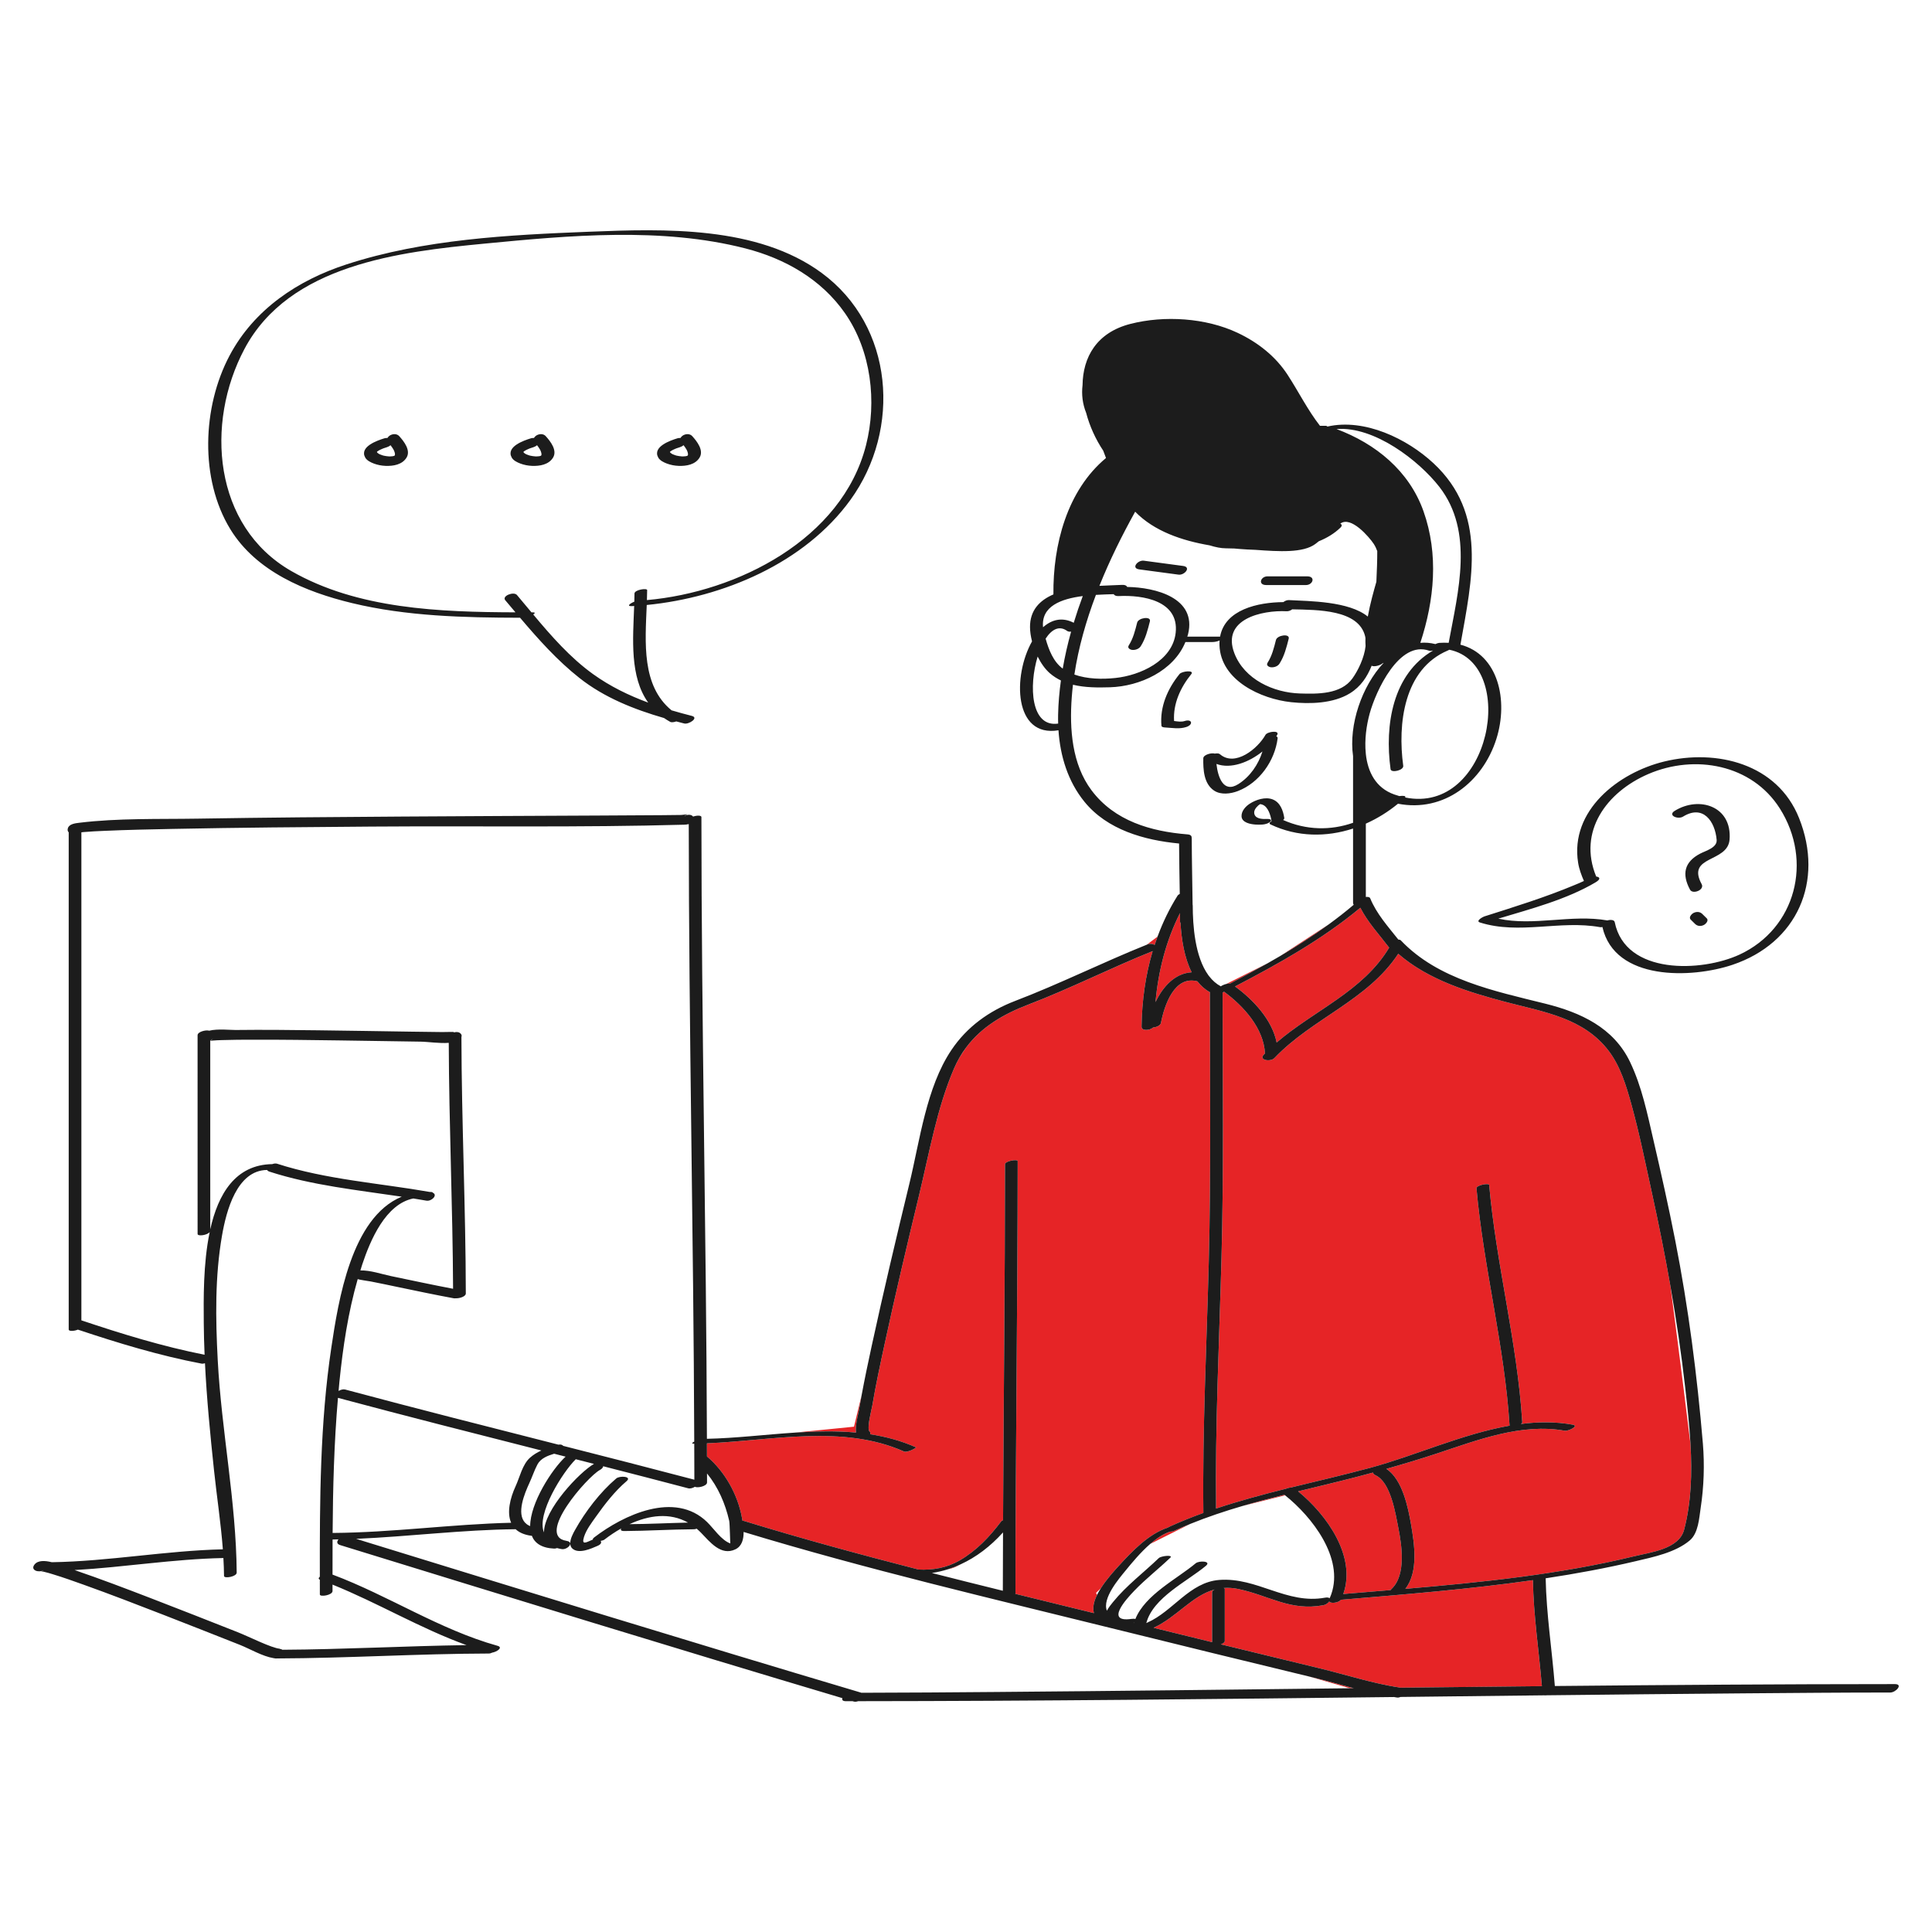
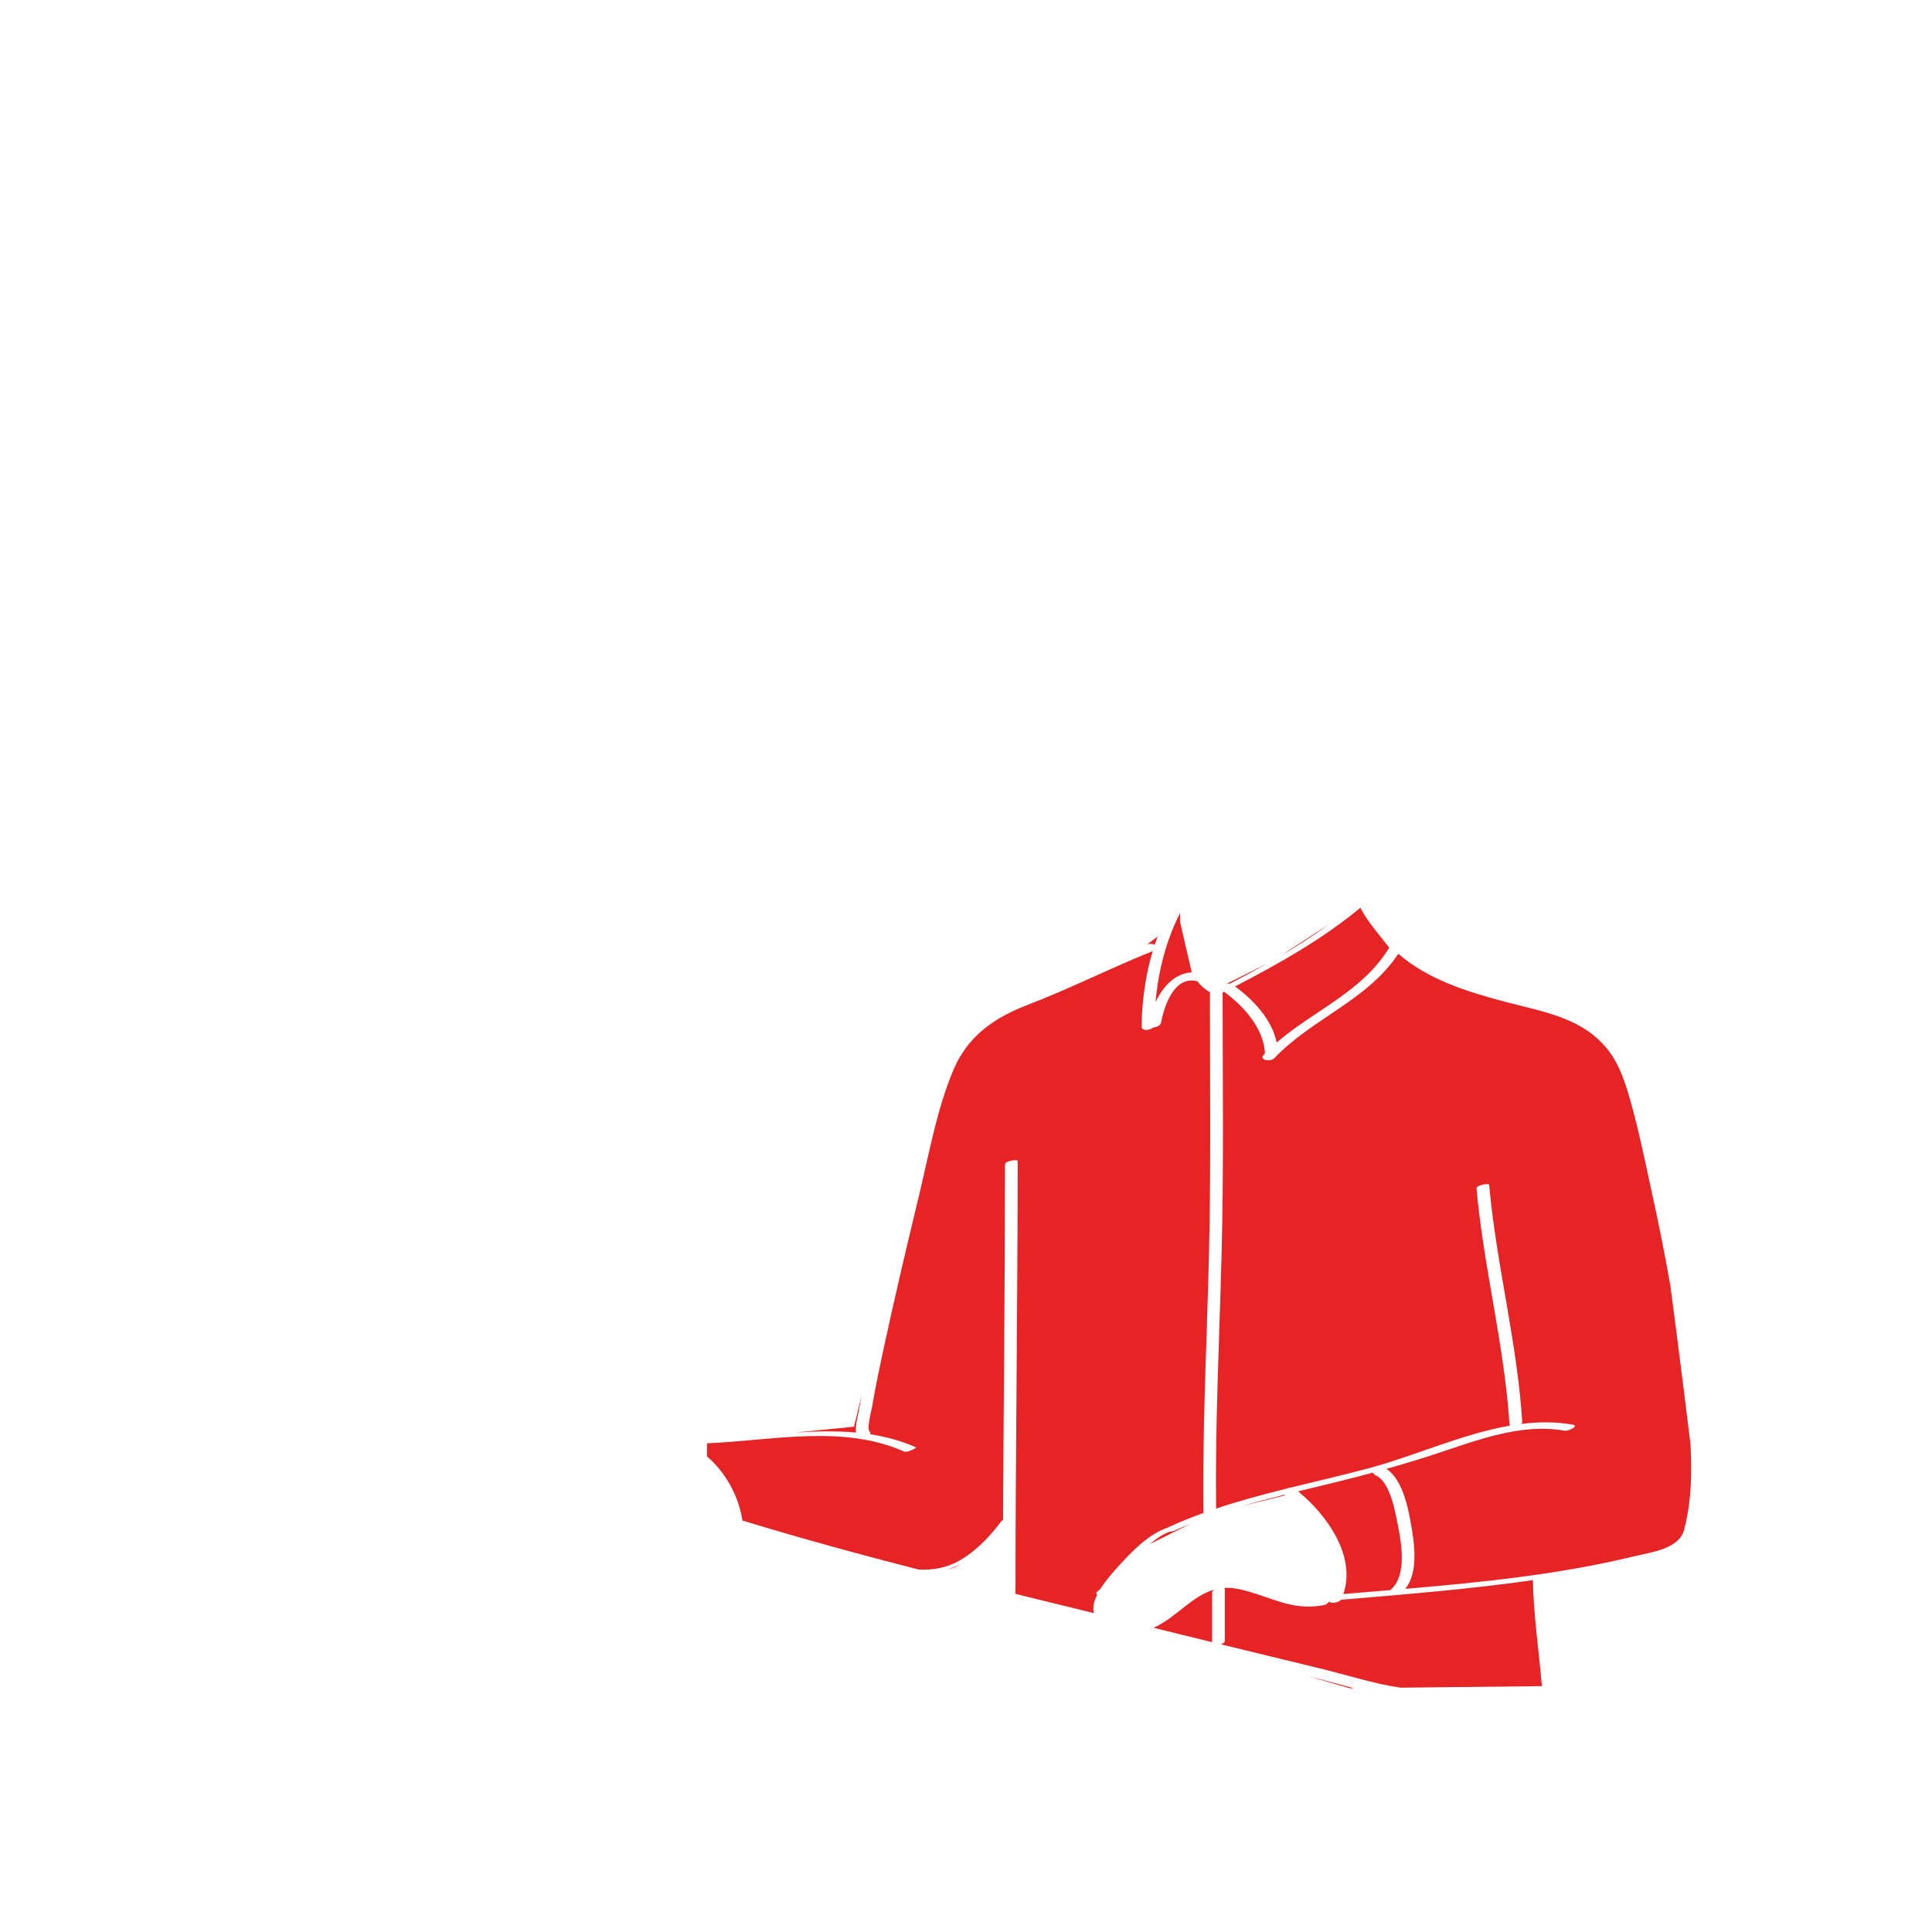
<svg xmlns="http://www.w3.org/2000/svg" width="280" height="280" viewBox="0 0 280 280" fill="none">
-   <path d="M166.299 136.871C166.265 136.884 166.232 136.899 166.198 136.913L167.717 135.773L167.783 135.68C167.627 136.098 167.48 136.519 167.342 136.942C167.085 136.782 166.68 136.717 166.299 136.871ZM175.668 237.997C175.668 235.586 175.668 233.176 175.668 230.766C175.668 230.604 175.827 230.466 176.05 230.36C172.759 231.244 170.55 234.374 167.186 235.912C170.012 236.608 172.84 237.304 175.668 237.997ZM192.94 231.038C192.824 231.322 192.728 231.533 192.683 231.632C192.689 231.637 192.695 231.643 192.698 231.648C192.79 231.446 192.87 231.243 192.94 231.038ZM194.333 231.85C194.056 232.27 192.869 232.466 192.642 232.094C192.484 232.334 192.168 232.572 191.798 232.64C186.995 233.519 184.014 231.265 179.508 230.299C178.722 230.131 178.005 230.095 177.329 230.145C177.437 230.167 177.504 230.209 177.504 230.273C177.504 232.791 177.504 235.309 177.504 237.827C177.504 238.031 177.253 238.197 176.938 238.309C181.727 239.48 186.515 240.645 191.307 241.801C195.133 242.724 199.056 244.011 202.959 244.591C209.793 244.513 216.627 244.438 223.462 244.37C223.036 239.248 222.246 234.154 222.162 229.009C212.925 230.327 203.57 231.071 194.333 231.85ZM189.753 242.98L195.627 244.674C195.818 244.672 196.009 244.67 196.2 244.668C194.189 244.14 192.188 243.57 190.211 243.092C190.057 243.055 189.905 243.018 189.753 242.98ZM244.998 209.295C244.726 207.076 243.433 196.537 242.093 186.397C241.306 181.908 240.41 177.437 239.433 172.983C238.486 168.673 237.615 164.307 236.435 160.053C235.696 157.388 234.845 154.525 233.14 152.292C229.503 147.528 223.785 146.673 218.331 145.24C212.836 143.796 207.003 142.015 202.646 138.227C198.194 144.988 190.195 147.569 184.697 153.347C184.15 153.922 182.375 153.669 183.168 152.834C183.22 152.78 183.277 152.729 183.33 152.675C183.149 149.039 180.266 145.831 177.399 143.724C177.337 143.77 177.268 143.816 177.19 143.857C177.195 156.711 177.371 169.579 177.025 182.429C176.699 194.493 176.105 206.561 176.243 218.633C179.548 217.529 182.938 216.618 186.34 215.77C186.565 215.673 186.827 215.605 187.063 215.591C190.94 214.634 194.827 213.743 198.618 212.72C205.007 210.996 211.91 207.826 218.792 206.619C218.787 206.61 218.779 206.603 218.779 206.592C218.056 195.017 215.012 183.762 213.985 172.222C213.945 171.759 215.795 171.425 215.822 171.73C216.848 183.27 219.893 194.525 220.615 206.1C220.622 206.2 220.542 206.292 220.417 206.373C222.939 206.051 225.454 206.029 227.934 206.476C228.925 206.655 227.262 207.44 226.777 207.352C220.487 206.217 214.087 208.725 208.2 210.667C205.79 211.462 203.361 212.19 200.921 212.878C203.255 214.395 204.077 218.492 204.496 220.915C204.98 223.715 205.61 227.816 203.673 230.268C214.809 229.32 226.07 228.171 236.857 225.545C239.252 224.962 243.343 224.507 244.078 221.698C245.122 217.691 245.236 213.481 244.998 209.295ZM139.233 226.708C138.637 226.982 138.029 227.225 137.406 227.423C138.008 227.323 138.624 227.068 139.233 226.708ZM201.541 230.446C201.576 230.389 201.62 230.331 201.686 230.268C203.812 228.253 203.161 223.947 202.656 221.405C202.251 219.362 201.558 214.806 199.359 213.809C199.119 213.7 199.01 213.56 198.987 213.415C198.153 213.64 197.316 213.865 196.479 214.082C193.733 214.794 190.934 215.452 188.131 216.137C192.268 219.511 196.6 225.54 194.681 231.017C196.958 230.823 199.246 230.637 201.541 230.446ZM185.56 138.54C187.975 137.123 190.328 135.611 192.588 133.957L185.56 138.54ZM172.712 140.912C171.642 138.812 171.232 136.131 171.092 133.781C171.05 133.722 171.024 133.65 171.024 133.561C171.022 133.154 171.016 132.747 171.012 132.34C168.981 136.36 167.867 140.748 167.465 145.235C168.545 142.957 170.297 141.059 172.712 140.912ZM169.489 221.263C171.095 220.529 172.737 219.873 174.404 219.271C174.26 207.149 174.875 195.035 175.186 182.919C175.519 169.917 175.349 156.899 175.349 143.893C175.349 143.864 175.358 143.835 175.369 143.807C174.646 143.414 174.042 142.871 173.538 142.222C170.218 141.338 168.761 145.65 168.248 148.264C168.178 148.625 167.61 148.875 167.122 148.914C166.666 149.344 165.439 149.461 165.447 148.784C165.498 145.067 166.003 141.372 167.055 137.843C160.986 140.277 155.142 143.255 149.033 145.592C145.386 146.987 142.234 148.848 140.023 151.81C139.694 152.279 139.376 152.758 139.074 153.248C138.781 153.755 138.509 154.288 138.266 154.855C135.796 160.589 134.676 167.095 133.215 173.15C131.472 180.374 129.756 187.606 128.189 194.869C127.555 197.809 126.918 200.753 126.419 203.72C126.328 204.258 125.573 207.07 126.025 207.469C126.169 207.595 126.18 207.733 126.11 207.864C128.378 208.212 130.602 208.805 132.753 209.758C132.881 209.815 131.498 210.576 131.017 210.363C122.119 206.42 111.944 208.78 102.489 209.175L102.453 209.248C102.455 209.857 102.458 210.467 102.459 211.077C105.049 213.259 106.909 216.584 107.518 219.92C107.545 220.068 107.574 220.228 107.603 220.396C107.678 220.398 107.752 220.406 107.823 220.427C116.182 222.991 124.633 225.287 133.115 227.469C135.168 227.577 137.211 227.238 139.104 226.136C141.541 224.718 143.416 222.725 145.097 220.494C145.134 220.446 145.195 220.4 145.273 220.357C145.302 220.314 145.317 220.288 145.317 220.288L145.324 220.332C145.338 220.324 145.354 220.317 145.371 220.309C145.447 203.126 145.649 185.942 145.653 168.758C145.654 168.234 147.49 167.97 147.49 168.266C147.484 189.145 147.177 210.023 147.171 230.902C147.171 230.933 147.163 230.963 147.151 230.993C150.95 231.928 154.748 232.857 158.545 233.788C158.307 232.996 158.541 232.068 158.998 231.138L158.841 230.853L159.526 230.209C160.383 228.852 161.536 227.598 162.169 226.906C164.069 224.827 166.444 222.325 169.232 221.401C169.304 221.358 169.385 221.312 169.489 221.263ZM183.694 139.617L177.719 142.604C177.917 142.553 178.114 142.527 178.273 142.545C180.095 141.594 181.906 140.624 183.694 139.617ZM124.061 207.615C123.911 206.597 124.405 204.864 124.502 204.286C124.619 203.59 124.744 202.897 124.873 202.202L123.768 206.767L115.214 207.622C118.187 207.426 121.153 207.35 124.061 207.615ZM180.088 218.253L186.249 216.713C186.212 216.684 186.177 216.657 186.141 216.628C184.111 217.136 182.089 217.667 180.088 218.253ZM170.17 221.852C169.97 221.944 169.745 221.982 169.546 221.98C168.577 222.312 167.611 222.966 166.703 223.755L172.505 220.854C171.719 221.173 170.939 221.5 170.17 221.852ZM185.022 151.089C190.451 146.415 197.538 143.669 201.328 137.339C199.889 135.448 198.236 133.68 197.154 131.559C191.62 136.151 185.353 139.652 178.992 142.964C181.638 144.882 184.369 147.803 185.022 151.089Z" fill="#E62426" />
-   <path d="M171.913 105.368C170.896 105.693 169.918 105.488 168.88 105.433C168.734 105.425 168.344 105.402 168.324 105.179C168.076 102.414 169.228 99.803 170.945 97.688C171.303 97.246 173.147 97.088 172.649 97.701C171.092 99.621 169.997 101.983 170.157 104.492C170.673 104.563 171.21 104.649 171.68 104.498C172.771 104.149 172.984 105.025 171.913 105.368ZM164.115 94.192C164.554 94.223 165.074 94.045 165.319 93.662C166.02 92.569 166.338 91.291 166.653 90.046C166.852 89.263 164.985 89.523 164.805 90.233C164.514 91.38 164.232 92.535 163.586 93.541C163.342 93.924 163.795 94.169 164.115 94.192ZM184.231 96.71C184.669 96.741 185.19 96.564 185.434 96.18C186.136 95.087 186.453 93.809 186.769 92.563C186.968 91.782 185.102 92.041 184.921 92.751C184.63 93.897 184.349 95.052 183.702 96.059C183.457 96.441 183.911 96.689 184.231 96.71ZM183.518 84.79C185.433 84.79 187.35 84.79 189.264 84.79C190.283 84.79 190.701 83.528 189.45 83.528C187.535 83.528 185.618 83.528 183.704 83.528C182.684 83.528 182.268 84.79 183.518 84.79ZM171.46 82.021C169.561 81.766 167.663 81.512 165.765 81.259C164.909 81.144 163.871 82.355 165.109 82.52C167.008 82.774 168.905 83.027 170.804 83.282C171.66 83.397 172.699 82.187 171.46 82.021ZM174.39 109.9C174.4 109.368 175.606 109.063 176.059 109.22C176.361 109.162 176.651 109.172 176.804 109.305C178.998 111.2 182.297 108.484 183.399 106.507C183.67 106.02 185.502 105.783 185.099 106.507C185.06 106.576 185.01 106.645 184.969 106.714C185.102 106.768 185.182 106.86 185.164 107.005C184.755 110.269 182.516 113.454 179.397 114.648C178.352 115.048 176.931 115.236 175.947 114.575C174.455 113.576 174.362 111.519 174.39 109.9ZM176.295 110.714C176.511 112.638 177.304 115.018 179.486 113.628C181.168 112.556 182.366 110.811 182.965 108.909C181.035 110.46 178.396 111.497 176.295 110.714ZM273.955 245.293C266.915 245.294 259.875 245.356 252.836 245.412C243.284 245.489 233.73 245.588 224.177 245.694C224.026 245.711 223.888 245.713 223.78 245.699C216.851 245.776 209.922 245.855 202.992 245.936C202.815 246.007 202.63 246.044 202.464 246.019C202.319 245.999 202.173 245.969 202.028 245.947C176.142 246.247 150.256 246.53 124.372 246.548C124.15 246.628 123.913 246.655 123.708 246.594C123.658 246.58 123.61 246.565 123.56 246.55C123.244 246.55 122.928 246.552 122.612 246.552C122.105 246.552 121.993 246.349 122.088 246.109C97.783 238.87 73.542 231.392 49.306 223.928C48.771 223.763 48.796 223.403 49.056 223.097C48.77 223.104 48.485 223.113 48.199 223.117C48.191 224.811 48.19 226.506 48.191 228.201C56.323 231.248 63.703 236.175 72.104 238.521C72.967 238.763 72.007 239.4 71.33 239.512C71.184 239.591 71.008 239.641 70.807 239.642C60.581 239.667 50.369 240.32 40.143 240.353C40.072 240.363 40.005 240.365 39.949 240.36C39.922 240.358 39.892 240.349 39.864 240.346C39.793 240.338 39.719 240.323 39.648 240.311C38.033 240.051 36.217 238.96 34.762 238.385C31.09 236.934 27.42 235.482 23.741 234.054C19.894 232.561 16.043 231.071 12.158 229.681C10.684 229.154 9.208 228.624 7.709 228.169C7.26 228.033 6.808 227.887 6.348 227.79C5.625 227.639 5.927 227.834 6.306 227.579C6.302 227.577 6.297 227.575 6.294 227.574C5.608 227.967 4.361 227.58 4.991 226.757C5.483 226.113 6.487 226.156 7.508 226.408C15.797 226.277 24.01 224.733 32.298 224.538C32.009 220.722 31.421 216.903 31.02 213.123C30.472 207.955 29.963 202.768 29.706 197.572C29.525 197.628 29.348 197.653 29.201 197.625C23.129 196.474 17.152 194.657 11.288 192.699C10.744 192.93 9.957 192.966 9.957 192.681C9.957 192.474 9.957 192.267 9.957 192.059C9.957 192.02 9.957 191.981 9.957 191.943C9.957 168.171 9.957 144.399 9.957 120.628C9.813 120.49 9.75 120.287 9.842 120.013C10.047 119.399 10.958 119.307 11.489 119.242C17.127 118.555 22.956 118.737 28.623 118.644C38.531 118.481 48.44 118.403 58.349 118.341C67.799 118.28 77.249 118.241 86.699 118.195C89.798 118.181 92.895 118.167 95.993 118.141C96.906 118.133 97.818 118.126 98.73 118.11C99.166 118.102 100.091 117.858 99.224 118.204C99.22 118.219 99.217 118.233 99.213 118.248C99.574 118.063 100.038 118.008 100.34 118.232C100.341 118.233 100.342 118.233 100.344 118.235C100.389 118.268 100.422 118.306 100.453 118.346C100.983 118.161 101.654 118.151 101.654 118.414C101.663 148.452 102.353 178.486 102.452 208.522C106.606 208.433 110.915 207.906 115.214 207.624C118.186 207.428 121.153 207.352 124.06 207.617C123.91 206.599 124.404 204.866 124.501 204.288C124.619 203.592 124.744 202.899 124.872 202.204C125.317 199.809 125.821 197.423 126.337 195.043C128.044 187.181 129.898 179.351 131.797 171.533C133.32 165.267 134.242 157.612 137.872 152.193C140.133 148.815 143.354 146.502 147.14 145.055C153.597 142.586 159.783 139.489 166.196 136.914C166.23 136.9 166.263 136.886 166.298 136.872C166.679 136.719 167.084 136.784 167.341 136.944C167.48 136.52 167.626 136.099 167.782 135.682C168.536 133.647 169.485 131.68 170.657 129.813C170.721 129.71 170.837 129.622 170.98 129.552C170.941 127.118 170.894 124.684 170.882 122.249C165.847 121.771 160.473 120.269 157.161 116.19C154.763 113.236 153.653 109.577 153.401 105.837C146.909 106.927 146.747 97.934 149.57 92.955C149.386 92.236 149.282 91.528 149.277 90.889C149.262 88.434 150.685 87 152.669 86.147C152.593 78.982 154.63 71.095 160.289 66.378C160.191 66.102 160.059 65.747 159.887 65.313C158.787 63.667 157.923 61.773 157.411 59.829C156.89 58.53 156.729 57.167 156.891 55.82C156.943 51.802 158.894 48.204 163.827 46.942C168.743 45.684 174.753 46.059 179.369 48.239C182.286 49.616 184.856 51.62 186.627 54.349C188.221 56.804 189.514 59.418 191.304 61.715H192.225C192.225 61.715 192.291 61.757 192.384 61.818C197.76 60.601 203.921 63.574 207.744 67.13C215.598 74.436 213.338 83.957 211.657 93.43C217.137 94.863 218.645 101.495 216.859 107.112C214.872 113.359 209.239 117.77 202.608 116.481C201.183 117.653 199.609 118.628 197.947 119.369C197.947 122.911 197.947 126.452 197.947 129.993C198.248 129.963 198.506 130.007 198.577 130.181C199.504 132.448 201.152 134.263 202.653 136.166C202.809 136.17 202.941 136.205 203.016 136.284C208.42 141.978 216.628 143.634 223.947 145.457C229.064 146.731 233.853 148.917 236.241 153.911C237.95 157.487 238.738 161.383 239.627 165.223C240.748 170.064 241.835 174.915 242.791 179.792C244.704 189.547 245.957 199.286 246.792 209.185C247.05 212.26 246.942 215.469 246.477 218.521C246.248 220.023 246.152 222.188 244.888 223.254C242.81 225.008 239.611 225.659 237.047 226.262C232.749 227.274 228.394 228.076 224.009 228.74C224.114 233.967 224.93 239.143 225.34 244.35C241.769 244.191 258.196 244.076 274.624 244.072C275.864 244.074 274.757 245.292 273.955 245.293ZM223.463 244.37C223.037 239.248 222.247 234.154 222.163 229.009C212.924 230.327 203.568 231.071 194.333 231.85C194.055 232.269 192.869 232.465 192.641 232.094C192.483 232.333 192.168 232.571 191.797 232.639C186.994 233.519 184.013 231.265 179.508 230.299C178.722 230.13 178.004 230.095 177.328 230.144C177.436 230.166 177.503 230.209 177.503 230.273C177.503 232.79 177.503 235.309 177.503 237.827C177.503 238.031 177.252 238.197 176.938 238.308C181.726 239.48 186.515 240.644 191.307 241.8C195.133 242.723 199.056 244.01 202.958 244.59C209.794 244.513 216.628 244.438 223.463 244.37ZM102.475 220.584C103.451 221.535 104.527 223.203 105.836 223.686C105.817 223.678 105.772 220.81 105.682 220.413C105.112 217.906 104.076 215.516 102.466 213.546C102.466 213.981 102.47 214.416 102.47 214.85C102.47 215.391 101.071 215.694 100.715 215.472C100.411 215.658 100.028 215.772 99.74 215.696C95.635 214.615 91.526 213.553 87.414 212.499C87.398 212.674 87.259 212.868 86.933 213.044C85.118 214.029 77.579 222.609 82.092 223.309C82.473 223.369 82.63 223.517 82.645 223.692C82.628 223.017 83.075 222.203 83.337 221.735C84.833 219.062 86.965 216.264 89.309 214.272C89.819 213.839 91.64 213.956 90.806 214.664C89.11 216.105 87.649 217.995 86.37 219.802C85.737 220.699 84.966 221.692 84.635 222.755C84.256 223.971 84.928 223.552 85.847 223.156C85.871 223.145 85.896 223.139 85.92 223.13C85.898 223.046 85.951 222.94 86.126 222.806C90.323 219.589 97.787 216.019 102.475 220.584ZM91.237 220.893C94.064 220.877 96.887 220.726 99.713 220.665C97.059 219.167 94.026 219.596 91.237 220.893ZM81.971 211.108C81.417 210.967 80.864 210.826 80.311 210.685C79.359 210.975 78.351 211.356 77.883 212.255C77.43 213.122 77.126 214.056 76.716 214.944C76.008 216.482 74.825 219.346 76.112 220.699C76.197 220.73 76.238 220.775 76.248 220.83C76.409 220.967 76.607 221.081 76.835 221.176C76.836 217.854 79.973 212.947 81.971 211.108ZM78.839 222.086C78.818 218.806 83.99 213.356 86.085 212.158C85.204 211.933 84.324 211.708 83.443 211.484C81.557 213.339 77.704 219.436 78.839 222.086ZM135.061 227.972C138.483 228.845 141.91 229.699 145.338 230.545C145.339 227.727 145.354 224.908 145.365 222.089C143.523 224.13 141.467 225.683 139.232 226.708C138.636 226.982 138.028 227.225 137.405 227.423C136.642 227.666 135.859 227.847 135.061 227.972ZM160.418 233.436C160.68 232.944 161.061 232.484 161.32 232.165C163.266 229.773 165.723 227.941 167.932 225.818C168.285 225.48 170.072 225.307 169.613 225.749C167.918 227.377 166.055 228.815 164.42 230.512C163.195 231.78 160.116 235.173 163.974 234.625C164.264 234.584 164.443 234.598 164.545 234.645C165.969 231.101 170.602 228.823 173.288 226.564C173.777 226.154 175.602 226.226 174.777 226.921C172.075 229.192 167.1 231.521 166.133 235.233C166.187 235.202 166.248 235.171 166.315 235.141C170 233.516 172.401 229.311 176.698 228.977C182.186 228.552 186.483 232.563 192.029 231.547C192.384 231.482 192.587 231.531 192.682 231.633C192.688 231.639 192.694 231.644 192.697 231.649C192.789 231.448 192.869 231.243 192.94 231.039C194.775 225.77 190.165 219.843 186.247 216.714C186.21 216.685 186.175 216.658 186.139 216.63C184.111 217.137 182.088 217.669 180.086 218.254C177.508 219.008 174.969 219.856 172.503 220.856C171.718 221.174 170.937 221.502 170.168 221.853C169.968 221.946 169.743 221.983 169.544 221.982C168.575 222.314 167.609 222.968 166.701 223.756C165.304 224.97 164.042 226.494 163.112 227.636C162.211 228.741 159.709 231.63 160.418 233.436ZM178.99 142.964C181.637 144.882 184.368 147.803 185.021 151.089C190.45 146.415 197.537 143.669 201.327 137.339C199.888 135.448 198.235 133.68 197.152 131.559C191.617 136.151 185.351 139.652 178.99 142.964ZM198.986 213.414C198.153 213.64 197.316 213.864 196.479 214.081C193.732 214.793 190.933 215.451 188.13 216.136C192.267 219.51 196.6 225.539 194.68 231.016C196.956 230.823 199.245 230.637 201.539 230.446C201.574 230.39 201.618 230.332 201.685 230.269C203.811 228.254 203.159 223.947 202.654 221.406C202.249 219.363 201.557 214.807 199.358 213.81C199.118 213.699 199.009 213.559 198.986 213.414ZM176.049 230.359C172.757 231.244 170.548 234.374 167.184 235.912C170.012 236.609 172.839 237.304 175.668 237.996C175.668 235.586 175.668 233.176 175.668 230.766C175.667 230.604 175.826 230.466 176.049 230.359ZM164.287 235.2C164.303 235.204 164.322 235.209 164.34 235.213C164.345 235.193 164.352 235.174 164.356 235.155C164.334 235.169 164.31 235.184 164.287 235.2ZM242.092 186.397C241.305 181.908 240.409 177.437 239.432 172.983C238.485 168.673 237.614 164.307 236.434 160.053C235.695 157.388 234.844 154.525 233.138 152.292C229.502 147.527 223.784 146.673 218.33 145.24C212.835 143.796 207.002 142.015 202.645 138.227C198.193 144.988 190.194 147.569 184.696 153.346C184.148 153.922 182.373 153.668 183.167 152.834C183.219 152.78 183.276 152.729 183.329 152.675C183.147 149.039 180.265 145.831 177.398 143.724C177.336 143.77 177.267 143.816 177.189 143.857C177.193 156.711 177.37 169.579 177.024 182.429C176.698 194.493 176.104 206.561 176.241 218.633C179.546 217.529 182.936 216.618 186.338 215.77C186.563 215.673 186.826 215.605 187.062 215.591C190.939 214.634 194.826 213.743 198.617 212.72C205.006 210.996 211.908 207.826 218.791 206.619C218.786 206.61 218.778 206.603 218.778 206.592C218.055 195.017 215.011 183.762 213.984 172.222C213.944 171.759 215.794 171.425 215.821 171.73C216.846 183.27 219.892 194.525 220.614 206.1C220.621 206.2 220.541 206.292 220.416 206.373C222.938 206.051 225.453 206.029 227.933 206.476C228.924 206.655 227.26 207.44 226.775 207.352C220.486 206.217 214.086 208.725 208.199 210.667C205.788 211.462 203.359 212.19 200.92 212.878C203.254 214.395 204.076 218.492 204.495 220.915C204.979 223.715 205.609 227.816 203.672 230.268C214.808 229.32 226.069 228.171 236.855 225.545C239.251 224.962 243.342 224.507 244.077 221.698C245.124 217.693 245.238 213.482 245 209.298C244.843 206.528 244.533 203.77 244.231 201.088C243.675 196.167 242.948 191.271 242.092 186.397ZM210.052 94.165C209.988 94.202 209.917 94.239 209.83 94.276C203.438 96.975 202.54 104.932 203.367 110.982C203.459 111.649 201.61 112.068 201.531 111.474C200.651 105.036 201.847 97.686 207.695 94.276C207.467 94.332 207.256 94.352 207.132 94.308C202.76 92.753 199.389 100.201 198.509 103.391C198.033 105.115 197.739 107.217 197.94 109.188C197.942 109.211 197.949 109.23 197.949 109.254C197.949 109.269 197.949 109.284 197.949 109.3C198.233 111.868 199.375 114.195 202.079 115.145C202.325 115.231 202.566 115.306 202.805 115.374C203.334 115.299 203.844 115.338 203.636 115.574C216.042 118.108 220.057 96.228 210.052 94.165ZM185.992 87.262C186.223 87.083 186.522 86.955 186.806 86.97C189.754 87.125 195.487 87.124 198.232 89.357C198.576 87.453 199.1 85.628 199.465 84.345C199.469 84.334 199.471 84.323 199.474 84.313C199.549 82.76 199.609 81.112 199.602 79.867C199.473 79.51 199.31 79.154 199.079 78.804C198.459 77.865 195.771 74.696 194.242 75.896C194.479 75.995 194.557 76.186 194.255 76.479C193.376 77.327 192.311 77.966 191.134 78.442C190.976 78.57 190.813 78.7 190.641 78.829C188.866 80.16 185.384 79.938 181.934 79.687C181.132 79.661 180.36 79.617 179.641 79.56C179.39 79.54 179.136 79.517 178.881 79.494C178.461 79.477 178.046 79.464 177.647 79.464C176.961 79.464 176.161 79.304 175.299 79.035C171.312 78.352 167.278 76.996 164.516 74.16C162.619 77.576 160.828 81.179 159.334 84.906C160.567 84.837 161.713 84.813 162.625 84.765C163.042 84.743 163.273 84.876 163.362 85.064C167.456 85.126 173.478 86.643 172.183 91.908C172.151 92.031 172.108 92.145 172.072 92.266C173.656 92.266 175.24 92.266 176.824 92.266C177.53 88.353 182.287 87.29 185.992 87.262ZM155.233 91.541C155.004 91.564 154.795 91.54 154.661 91.442C153.506 90.603 152.407 91.223 151.538 92.562C151.997 94.177 152.655 95.895 154.019 96.9C154.331 95.102 154.736 93.313 155.233 91.541ZM155.707 97.763C157.584 98.428 159.754 98.46 161.665 98.257C165.211 97.883 169.949 95.79 170.389 91.69C170.885 87.055 165.65 86.212 162.132 86.387C161.733 86.407 161.503 86.287 161.405 86.112C160.637 86.135 159.753 86.157 158.829 86.214C157.403 89.978 156.299 93.851 155.707 97.763ZM178.894 94.673C180.346 98.458 184.552 100.388 188.404 100.504C190.945 100.581 194.333 100.643 196.001 98.325C196.83 97.175 197.735 95.296 197.909 93.638C197.882 93.26 197.879 92.867 197.89 92.468C197.877 92.383 197.864 92.296 197.844 92.214C196.901 88.325 190.937 88.39 187.277 88.309C187.048 88.481 186.758 88.601 186.482 88.587C182.872 88.408 176.996 89.725 178.894 94.673ZM193.698 62.181C199.355 64.29 204.221 68.226 206.301 74.086C208.522 80.345 207.882 86.952 205.846 93.165C206.557 93.1 207.286 93.155 208.027 93.346C208.227 93.251 208.432 93.181 208.575 93.171C209.055 93.138 209.512 93.136 209.953 93.162C211.313 85.762 213.67 77.054 208.585 70.538C205.632 66.754 199.185 61.75 193.698 62.181ZM151.167 90.907C152.416 89.794 153.939 89.396 155.614 90.258C156.009 88.956 156.447 87.665 156.923 86.386C153.791 86.786 150.866 87.849 151.167 90.907ZM153.357 104.867C153.344 104.441 153.34 104.016 153.348 103.59C153.382 101.929 153.529 100.271 153.755 98.618C153.19 98.346 152.655 98.008 152.158 97.578C151.464 96.976 150.86 96.112 150.385 95.152C149.074 99.434 149.398 105.447 153.357 104.867ZM172.109 120.926C172.563 120.962 172.723 121.166 172.701 121.406C172.709 121.437 172.716 121.467 172.716 121.503C172.724 124.701 172.805 127.898 172.841 131.096C172.854 131.136 172.861 131.178 172.861 131.225C172.864 134.097 173.17 138.658 175.135 141.35C175.173 141.4 175.212 141.449 175.251 141.497C175.715 142.098 176.269 142.593 176.928 142.947C177.119 142.811 177.42 142.679 177.718 142.603C177.916 142.553 178.113 142.527 178.272 142.545C180.093 141.594 181.904 140.623 183.693 139.615C184.318 139.263 184.94 138.902 185.558 138.539C187.973 137.122 190.326 135.611 192.587 133.956C193.816 133.056 195.024 132.124 196.189 131.126C196.131 131.047 196.096 130.95 196.096 130.828C196.096 127.245 196.096 123.662 196.096 120.079C192.23 121.342 188.027 121.326 184.144 119.49C183.874 119.363 184.008 119.171 184.286 119.003C184.145 118.138 183.781 116.927 182.968 116.621C182.896 116.594 182.821 116.571 182.744 116.554C182.718 116.55 182.678 116.545 182.645 116.541C182.62 116.554 182.597 116.565 182.579 116.574C182.543 116.597 182.507 116.621 182.471 116.646C182.448 116.663 182.358 116.737 182.344 116.746C181.985 117.075 181.62 117.559 181.823 118.064C182.088 118.723 183.082 118.716 183.682 118.689C183.876 118.68 184.427 118.739 184.132 119.049C183.843 119.352 183.308 119.485 182.906 119.504C182.586 119.518 182.263 119.524 181.944 119.501C181.243 119.451 179.962 119.232 179.933 118.297C179.91 117.533 180.519 116.87 181.122 116.479C182.02 115.898 183.367 115.45 184.422 115.848C185.535 116.268 185.955 117.447 186.127 118.535C186.144 118.644 186.074 118.747 185.956 118.839C189.346 120.344 192.864 120.375 196.096 119.246C196.096 116.025 196.096 112.803 196.096 109.582C195.449 105.068 197.36 99.441 200.52 96.076C200.488 96.083 200.456 96.09 200.425 96.096C200.135 96.392 199.187 96.7 198.79 96.483C198.143 98.089 197.218 99.509 195.634 100.484C193.228 101.964 189.841 102.054 187.121 101.765C182.785 101.307 176.918 98.635 176.736 93.528C176.726 93.281 176.736 93.047 176.754 92.819C176.42 92.978 176.038 93.049 175.675 93.049C174.383 93.049 173.092 93.049 171.799 93.049C170.095 97.228 165.199 99.475 160.854 99.606C159.093 99.659 157.226 99.66 155.502 99.237C155.43 99.845 155.371 100.455 155.326 101.065C154.989 105.624 155.344 110.74 158.192 114.537C161.523 118.979 166.781 120.501 172.109 120.926ZM182.596 116.54C182.458 116.561 182.534 116.547 182.596 116.54V116.54ZM167.465 145.233C168.543 142.956 170.295 141.059 172.71 140.911C171.64 138.812 171.23 136.13 171.09 133.781C171.049 133.721 171.022 133.649 171.022 133.561C171.02 133.153 171.014 132.746 171.01 132.339C168.98 136.359 167.866 140.747 167.465 145.233ZM102.453 209.177C102.453 209.201 102.453 209.224 102.453 209.248C102.455 209.857 102.458 210.467 102.459 211.077C105.05 213.259 106.909 216.584 107.519 219.92C107.545 220.068 107.574 220.228 107.603 220.396C107.678 220.398 107.752 220.406 107.823 220.427C116.182 222.991 124.633 225.287 133.115 227.469C135.168 227.577 137.211 227.238 139.104 226.136C141.541 224.718 143.416 222.725 145.097 220.494C145.134 220.446 145.195 220.4 145.273 220.357C145.288 220.348 145.307 220.34 145.324 220.332C145.338 220.324 145.354 220.317 145.371 220.309C145.447 203.126 145.649 185.942 145.653 168.758C145.654 168.234 147.49 167.97 147.49 168.266C147.484 189.145 147.177 210.023 147.171 230.902C147.171 230.933 147.163 230.963 147.151 230.993C150.95 231.928 154.748 232.857 158.545 233.788C158.308 232.996 158.541 232.068 158.998 231.138C159.152 230.826 159.332 230.515 159.526 230.209C160.384 228.852 161.537 227.598 162.169 226.906C164.07 224.827 166.444 222.325 169.232 221.401C169.302 221.356 169.383 221.31 169.488 221.262C171.093 220.527 172.735 219.872 174.402 219.269C174.258 207.148 174.873 195.033 175.184 182.918C175.517 169.915 175.348 156.897 175.348 143.892C175.348 143.862 175.356 143.834 175.367 143.806C174.644 143.413 174.04 142.87 173.536 142.221C170.216 141.337 168.76 145.649 168.247 148.263C168.176 148.623 167.608 148.874 167.12 148.912C166.664 149.343 165.437 149.46 165.445 148.783C165.496 145.066 166.002 141.371 167.053 137.842C160.984 140.275 155.14 143.254 149.031 145.59C145.384 146.985 142.232 148.847 140.021 151.809C139.682 152.261 139.365 152.739 139.072 153.246C138.779 153.754 138.507 154.287 138.265 154.853C135.795 160.587 134.675 167.093 133.214 173.149C131.47 180.372 129.754 187.604 128.187 194.868C127.553 197.807 126.917 200.752 126.417 203.718C126.326 204.257 125.571 207.069 126.023 207.468C126.167 207.594 126.178 207.732 126.108 207.863C128.376 208.211 130.6 208.803 132.751 209.757C132.879 209.813 131.496 210.574 131.015 210.361C122.117 206.419 111.942 208.778 102.487 209.174C102.477 209.176 102.465 209.177 102.453 209.177ZM29.65 196.342C29.586 194.803 29.541 193.265 29.531 191.725C29.508 188.364 29.428 183.167 30.391 178.559C30.036 179.025 28.636 179.211 28.636 178.832C28.636 169.231 28.635 159.631 28.635 150.031C28.635 149.522 29.871 149.225 30.314 149.375C31.564 149.072 33.396 149.283 34.122 149.274C38.119 149.225 42.118 149.269 46.115 149.318C50.621 149.373 55.126 149.449 59.631 149.517C61.116 149.539 62.601 149.563 64.086 149.574C64.486 149.577 66 149.522 65.783 149.593C65.777 149.607 65.77 149.622 65.765 149.636C66.075 149.537 66.415 149.536 66.655 149.706C66.659 149.709 66.662 149.711 66.666 149.714C66.915 149.891 66.947 150.098 66.873 150.295C66.9 162.688 67.492 175.073 67.509 187.466C67.51 187.907 66.584 188.189 66.047 188.158C65.949 188.172 65.849 188.173 65.753 188.156C63.051 187.658 60.364 187.091 57.675 186.53C56.363 186.255 55.053 185.977 53.738 185.721C53.395 185.655 52.059 185.479 51.842 185.378C50.447 190.217 49.7 195.246 49.191 200.245C49.145 200.692 49.112 201.14 49.071 201.586C49.371 201.41 49.741 201.306 50.021 201.38C60.298 204.135 70.612 206.744 80.922 209.369C81.266 209.31 81.508 209.392 81.626 209.547C87.966 211.162 94.305 212.783 100.632 214.449C100.631 212.708 100.621 210.967 100.616 209.227C100.596 209.227 100.576 209.227 100.556 209.228C100.157 209.232 100.305 209.087 100.615 208.929C100.515 179.096 99.836 149.266 99.819 119.433C99.613 119.486 99.411 119.515 99.187 119.521C84.076 119.942 68.925 119.686 53.809 119.795C44.208 119.865 34.605 119.94 25.005 120.133C21.732 120.198 18.456 120.265 15.186 120.41C14.156 120.456 13.124 120.5 12.096 120.591C11.978 120.602 11.882 120.613 11.794 120.625C11.794 144.201 11.794 167.777 11.794 191.354C17.636 193.315 23.596 195.147 29.65 196.342ZM30.471 150.837C30.589 150.784 30.791 150.655 30.917 150.384C30.832 150.566 30.667 150.7 30.471 150.791C30.471 150.806 30.471 150.821 30.471 150.837ZM39.461 168.713C39.702 168.625 39.955 168.591 40.152 168.653C47.269 170.953 54.945 171.461 62.288 172.747C62.34 172.749 62.389 172.746 62.441 172.748C62.632 172.758 62.716 172.8 62.728 172.858C63.483 173.196 62.549 174.141 61.79 174.008C61.163 173.897 60.532 173.793 59.901 173.692C55.875 174.496 53.668 179.758 52.507 183.229C52.408 183.524 52.323 183.824 52.23 184.12C53.675 184.081 55.339 184.665 56.654 184.938C59.656 185.558 62.652 186.209 65.663 186.778C65.612 174.896 65.073 163.02 65.038 151.136C63.684 151.244 62.085 150.979 60.904 150.962C56.969 150.906 53.035 150.839 49.101 150.784C44.98 150.727 40.86 150.671 36.739 150.681C35.207 150.684 33.674 150.685 32.143 150.739C31.701 150.755 31.257 150.768 30.815 150.805C30.65 150.818 30.54 150.834 30.471 150.846C30.471 159.952 30.472 169.057 30.472 178.163C31.613 173.063 34.102 168.794 39.461 168.713ZM48.191 229.653C48.191 229.964 48.191 230.275 48.192 230.588C48.192 231.189 46.355 231.487 46.355 231.08C46.355 230.366 46.353 229.651 46.353 228.938C46.11 228.834 46.16 228.669 46.352 228.507C46.338 217.418 46.371 206.289 48.02 195.3C49.032 188.561 50.9 176.444 58.222 173.433C51.8 172.472 45.227 171.797 39.07 169.808C38.873 169.744 38.762 169.658 38.713 169.56C34.309 169.6 32.792 175.544 32.182 179.031C31.143 184.98 31.237 191.112 31.555 197.121C32.097 207.374 34.228 217.657 34.304 227.912C34.309 228.511 32.47 228.815 32.468 228.403C32.461 227.537 32.424 226.67 32.375 225.801C25.16 225.946 18.003 227.133 10.805 227.546C14.527 228.813 18.204 230.216 21.872 231.628C26.082 233.249 30.279 234.902 34.474 236.559C36.137 237.217 39.303 238.831 40.566 238.95C40.56 238.956 40.554 238.962 40.548 238.967C40.69 238.981 40.822 239.023 40.933 239.095C49.828 239.046 58.712 238.552 67.605 238.422C60.93 236.009 54.775 232.31 48.191 229.653ZM74.079 220.69C73.43 219.211 73.918 217.143 74.735 215.37C75.325 214.089 75.713 212.238 76.811 211.262C77.312 210.816 77.872 210.486 78.462 210.215C68.624 207.712 58.785 205.215 48.98 202.588C48.417 209.109 48.248 215.637 48.205 222.173C48.23 222.17 48.256 222.166 48.279 222.166C56.903 222.106 65.463 220.892 74.079 220.69ZM195.625 244.674C195.816 244.672 196.008 244.67 196.198 244.668C194.187 244.14 192.186 243.57 190.209 243.092C190.057 243.055 189.905 243.018 189.751 242.98C180.445 240.732 171.144 238.46 161.851 236.158C143.792 231.682 125.581 227.436 107.77 222.021C107.78 223.069 107.532 224.088 106.572 224.544C104.476 225.541 102.875 223.449 101.57 222.108C101.373 221.907 101.172 221.724 100.969 221.55C100.832 221.601 100.697 221.632 100.583 221.633C97.215 221.651 93.853 221.872 90.486 221.89C89.957 221.892 89.895 221.711 90.046 221.504C89.192 221.984 88.372 222.535 87.605 223.124C87.484 223.216 87.274 223.282 87.041 223.32C87.208 223.522 87.142 223.804 86.607 224.035C85.676 224.437 83.884 225.268 82.949 224.425C82.738 224.236 82.658 223.988 82.646 223.719C82.646 224.105 81.971 224.596 81.421 224.51C81.17 224.47 80.946 224.418 80.735 224.357C80.59 224.409 80.444 224.44 80.314 224.434C78.483 224.352 77.492 223.638 77.076 222.575C77.031 222.575 76.986 222.575 76.943 222.568C75.949 222.426 75.232 222.091 74.732 221.626C67.005 221.702 59.329 222.686 51.617 223.021C75.967 230.521 100.322 238.033 124.744 245.296C124.747 245.296 124.749 245.297 124.751 245.297C124.78 245.306 124.801 245.318 124.826 245.328C131.35 245.319 137.874 245.267 144.398 245.214C161.473 245.076 178.548 244.872 195.625 244.674ZM33.377 76.692C28.924 69.412 29.324 58.98 33.269 51.537C36.824 44.83 43.16 40.605 50.263 38.303C61.469 34.668 73.67 34.047 85.365 33.585C96.311 33.152 109.755 32.712 119.062 39.54C129.578 47.254 130.651 62.206 123.259 72.436C116.635 81.603 104.821 86.586 93.731 87.68C93.505 93.142 92.967 99.372 97.326 102.946C98.296 103.232 99.272 103.503 100.259 103.752C101.337 104.024 99.832 105.021 99.161 104.852C98.779 104.755 98.395 104.655 98.012 104.554C97.674 104.667 97.325 104.724 97.137 104.62C96.819 104.446 96.525 104.258 96.242 104.065C91.869 102.8 87.581 101.102 83.985 98.264C80.757 95.716 78.026 92.653 75.372 89.528C67.249 89.512 58.949 89.317 51.021 87.405C44.318 85.789 37.139 82.841 33.377 76.692ZM42.197 82.748C51.824 88.285 63.746 88.704 74.706 88.744C74.213 88.16 73.72 87.575 73.227 86.991C72.699 86.366 74.458 85.684 74.922 86.234C75.622 87.061 76.321 87.905 77.026 88.749C77.093 88.749 77.162 88.749 77.23 88.749C77.62 88.749 77.535 88.891 77.28 89.053C79.91 92.195 82.654 95.329 85.957 97.702C88.441 99.486 91.133 100.79 93.943 101.828C91.246 98.055 91.731 92.628 91.909 87.821C91.815 87.827 91.72 87.838 91.626 87.843C90.698 87.894 91.346 87.434 91.93 87.199C91.942 86.8 91.951 86.405 91.954 86.016C91.959 85.466 93.794 85.198 93.791 85.525C93.786 85.996 93.773 86.479 93.756 86.969C106.857 85.811 122.041 78.146 125.51 64.523C127.119 58.208 126.257 50.862 122.481 45.42C119.051 40.479 113.778 37.475 108.021 36C95.883 32.889 82.536 34.12 70.194 35.31C57.883 36.497 41.911 38.344 35.42 50.589C29.716 61.35 30.907 76.255 42.197 82.748ZM52.928 66.308C52.062 64.737 54.686 63.835 55.725 63.518C55.848 63.48 56.001 63.465 56.151 63.477C56.259 63.292 56.45 63.131 56.605 63.056C57.01 62.858 57.538 62.855 57.855 63.205C58.53 63.949 59.569 65.263 58.918 66.323C58.285 67.352 56.995 67.559 55.88 67.518C55.301 67.496 54.707 67.383 54.167 67.176C53.728 67.01 53.166 66.742 52.928 66.308ZM57.242 65.951C57.255 65.929 57.259 65.921 57.242 65.95C57.242 65.95 57.242 65.951 57.242 65.951ZM54.704 65.415C54.691 65.426 54.678 65.438 54.665 65.448C54.655 65.46 54.645 65.472 54.635 65.485C54.631 65.492 54.628 65.5 54.624 65.508C54.625 65.513 54.626 65.515 54.628 65.521C54.629 65.523 54.629 65.523 54.63 65.525C54.65 65.557 54.671 65.588 54.695 65.616C54.699 65.62 54.699 65.621 54.702 65.624C54.748 65.663 54.796 65.7 54.847 65.733C54.892 65.763 54.939 65.79 54.986 65.817C55.002 65.824 55.019 65.832 55.035 65.839C55.149 65.89 55.267 65.935 55.386 65.973C55.443 65.991 55.502 66.009 55.56 66.025C55.571 66.028 55.581 66.031 55.592 66.034C55.841 66.089 56.093 66.128 56.347 66.144C56.368 66.146 56.39 66.147 56.412 66.148C56.459 66.148 56.506 66.148 56.553 66.147C56.672 66.142 56.793 66.134 56.911 66.119C56.962 66.108 57.012 66.097 57.06 66.083C57.081 66.077 57.1 66.07 57.12 66.064C57.129 66.06 57.138 66.056 57.145 66.052C57.153 66.049 57.16 66.044 57.168 66.04C57.177 66.034 57.186 66.028 57.195 66.022C57.207 65.998 57.219 65.975 57.229 65.951C57.237 65.902 57.242 65.853 57.243 65.805C57.243 65.796 57.244 65.794 57.244 65.788C57.225 65.654 57.191 65.523 57.142 65.397C57.13 65.366 57.089 65.277 57.076 65.246C57.05 65.196 57.024 65.147 56.996 65.099C56.876 64.897 56.741 64.706 56.597 64.522C56.444 64.66 56.243 64.761 56.072 64.813C55.913 64.862 55.755 64.912 55.598 64.968C55.584 64.973 55.578 64.975 55.568 64.979C55.504 65.004 55.441 65.029 55.379 65.055C55.264 65.104 55.15 65.154 55.038 65.211C54.996 65.233 54.889 65.296 54.834 65.327C54.79 65.354 54.745 65.382 54.704 65.415ZM74.161 66.308C73.296 64.737 75.92 63.835 76.959 63.518C77.082 63.48 77.234 63.465 77.385 63.477C77.492 63.291 77.683 63.131 77.838 63.056C78.243 62.858 78.771 62.855 79.088 63.205C79.764 63.949 80.802 65.263 80.151 66.323C79.518 67.352 78.228 67.559 77.113 67.518C76.534 67.496 75.94 67.383 75.4 67.176C74.961 67.01 74.4 66.742 74.161 66.308ZM78.475 65.951C78.489 65.929 78.493 65.921 78.476 65.95C78.475 65.95 78.475 65.951 78.475 65.951ZM75.938 65.415C75.925 65.426 75.913 65.437 75.9 65.447C75.889 65.459 75.879 65.472 75.869 65.485C75.865 65.492 75.862 65.5 75.858 65.508C75.859 65.513 75.861 65.515 75.862 65.521C75.863 65.523 75.863 65.523 75.864 65.525C75.885 65.557 75.905 65.588 75.93 65.616C75.933 65.62 75.933 65.621 75.936 65.625C75.983 65.664 76.031 65.7 76.081 65.733C76.127 65.763 76.174 65.79 76.222 65.817C76.238 65.824 76.254 65.831 76.269 65.839C76.384 65.89 76.501 65.935 76.62 65.973C76.678 65.991 76.736 66.009 76.794 66.025C76.805 66.028 76.817 66.031 76.827 66.034C77.075 66.089 77.327 66.128 77.581 66.144C77.603 66.146 77.624 66.147 77.646 66.148C77.693 66.148 77.74 66.148 77.787 66.147C77.907 66.142 78.027 66.134 78.146 66.119C78.196 66.108 78.246 66.097 78.295 66.083C78.315 66.077 78.335 66.07 78.354 66.064C78.363 66.06 78.372 66.056 78.38 66.052C78.387 66.049 78.395 66.044 78.403 66.04C78.411 66.034 78.42 66.028 78.428 66.022C78.441 65.998 78.453 65.975 78.463 65.951C78.47 65.902 78.476 65.853 78.477 65.805C78.477 65.796 78.477 65.794 78.477 65.788C78.458 65.654 78.425 65.523 78.375 65.397C78.363 65.366 78.323 65.277 78.309 65.246C78.283 65.196 78.258 65.147 78.229 65.099C78.11 64.898 77.975 64.707 77.831 64.522C77.678 64.66 77.477 64.761 77.306 64.813C77.147 64.862 76.989 64.912 76.832 64.968C76.818 64.973 76.813 64.975 76.802 64.979C76.739 65.004 76.676 65.029 76.614 65.055C76.498 65.104 76.384 65.154 76.273 65.211C76.23 65.233 76.123 65.296 76.068 65.327C76.024 65.354 75.978 65.382 75.938 65.415ZM95.395 66.308C94.53 64.737 97.153 63.835 98.192 63.518C98.316 63.48 98.468 63.465 98.619 63.477C98.727 63.292 98.917 63.131 99.072 63.056C99.477 62.858 100.005 62.855 100.323 63.205C100.998 63.949 102.036 65.264 101.385 66.323C100.752 67.352 99.462 67.559 98.346 67.518C97.769 67.496 97.174 67.383 96.633 67.176C96.195 67.01 95.634 66.742 95.395 66.308ZM99.709 65.951C99.722 65.929 99.727 65.921 99.71 65.95C99.709 65.95 99.709 65.951 99.709 65.951ZM97.171 65.415C97.158 65.426 97.146 65.437 97.133 65.448C97.122 65.46 97.112 65.472 97.101 65.485C97.098 65.492 97.095 65.5 97.091 65.507C97.093 65.512 97.094 65.514 97.096 65.52C97.096 65.522 97.096 65.523 97.097 65.525C97.117 65.556 97.138 65.587 97.163 65.616C97.166 65.62 97.167 65.62 97.169 65.624C97.215 65.663 97.264 65.699 97.314 65.732C97.359 65.762 97.407 65.79 97.454 65.816C97.47 65.824 97.486 65.831 97.502 65.838C97.617 65.889 97.734 65.934 97.853 65.972C97.911 65.99 97.969 66.009 98.027 66.025C98.038 66.028 98.049 66.03 98.06 66.034C98.308 66.089 98.56 66.127 98.813 66.144C98.835 66.145 98.857 66.146 98.879 66.148C98.926 66.148 98.972 66.148 99.019 66.146C99.139 66.142 99.26 66.134 99.378 66.118C99.428 66.108 99.478 66.096 99.527 66.082C99.547 66.077 99.567 66.07 99.587 66.063C99.596 66.059 99.605 66.055 99.612 66.052C99.62 66.048 99.627 66.044 99.635 66.04C99.644 66.034 99.653 66.026 99.662 66.02C99.674 65.996 99.686 65.973 99.696 65.949C99.703 65.9 99.709 65.852 99.71 65.803C99.71 65.794 99.71 65.791 99.71 65.784C99.691 65.651 99.657 65.521 99.609 65.395C99.597 65.364 99.556 65.275 99.542 65.244C99.516 65.194 99.491 65.145 99.463 65.097C99.343 64.896 99.208 64.704 99.064 64.52C98.912 64.659 98.711 64.759 98.539 64.811C98.38 64.86 98.222 64.91 98.066 64.966C98.052 64.971 98.046 64.973 98.035 64.977C97.972 65.002 97.909 65.027 97.847 65.053C97.731 65.102 97.617 65.152 97.506 65.21C97.463 65.231 97.356 65.294 97.3 65.326C97.257 65.354 97.212 65.382 97.171 65.415ZM228.164 128.28C228.626 128.086 229.102 127.9 229.556 127.676C229.187 126.829 228.858 125.952 228.713 125.036C227.507 117.47 234.529 111.987 241.187 110.366C248.791 108.516 257.586 110.669 260.735 118.566C264.393 127.74 260.467 136.67 251.084 139.827C245.181 141.814 234.018 142.202 232.233 134.348C232.103 134.376 231.982 134.388 231.892 134.371C226.092 133.322 220.193 135.498 214.483 133.692C213.8 133.476 214.919 132.879 215.101 132.821C219.483 131.427 223.915 130.059 228.164 128.28ZM217.147 133.138C222.284 134.26 227.73 132.477 232.951 133.395C233.424 133.261 233.949 133.302 234.018 133.643C235.567 141.341 246.651 140.881 252.118 138.341C260.261 134.558 262.775 124.783 257.945 117.168C253.884 110.766 245.626 109.276 238.89 112.177C232.832 114.787 228.644 120.503 231.333 127.034C231.841 127.097 232.06 127.392 231.242 127.876C227.042 130.364 221.879 131.714 217.147 133.138ZM243.923 118.347C246.83 116.553 248.559 119.038 248.79 121.713C248.888 122.851 247.216 123.291 246.414 123.708C244.102 124.909 243.713 126.686 244.934 128.942C245.322 129.659 247.074 128.981 246.616 128.135C244.349 123.948 250.403 125.065 250.663 121.669C251.032 116.844 246.272 115.316 242.707 117.516C241.65 118.17 243.173 118.81 243.923 118.347ZM246.71 132.456C246.37 132.12 245.884 132.095 245.458 132.303C245.173 132.442 244.691 132.942 245.031 133.278C245.244 133.488 245.457 133.698 245.67 133.908C246.011 134.243 246.497 134.269 246.923 134.061C247.207 133.922 247.689 133.422 247.349 133.086C247.136 132.876 246.923 132.666 246.71 132.456Z" fill="#1C1C1C" />
+   <path d="M166.299 136.871C166.265 136.884 166.232 136.899 166.198 136.913L167.717 135.773L167.783 135.68C167.627 136.098 167.48 136.519 167.342 136.942C167.085 136.782 166.68 136.717 166.299 136.871ZM175.668 237.997C175.668 235.586 175.668 233.176 175.668 230.766C175.668 230.604 175.827 230.466 176.05 230.36C172.759 231.244 170.55 234.374 167.186 235.912C170.012 236.608 172.84 237.304 175.668 237.997ZM192.94 231.038C192.824 231.322 192.728 231.533 192.683 231.632C192.689 231.637 192.695 231.643 192.698 231.648C192.79 231.446 192.87 231.243 192.94 231.038ZM194.333 231.85C194.056 232.27 192.869 232.466 192.642 232.094C192.484 232.334 192.168 232.572 191.798 232.64C186.995 233.519 184.014 231.265 179.508 230.299C178.722 230.131 178.005 230.095 177.329 230.145C177.437 230.167 177.504 230.209 177.504 230.273C177.504 232.791 177.504 235.309 177.504 237.827C177.504 238.031 177.253 238.197 176.938 238.309C181.727 239.48 186.515 240.645 191.307 241.801C195.133 242.724 199.056 244.011 202.959 244.591C209.793 244.513 216.627 244.438 223.462 244.37C223.036 239.248 222.246 234.154 222.162 229.009C212.925 230.327 203.57 231.071 194.333 231.85ZM189.753 242.98L195.627 244.674C195.818 244.672 196.009 244.67 196.2 244.668C194.189 244.14 192.188 243.57 190.211 243.092C190.057 243.055 189.905 243.018 189.753 242.98ZM244.998 209.295C244.726 207.076 243.433 196.537 242.093 186.397C241.306 181.908 240.41 177.437 239.433 172.983C238.486 168.673 237.615 164.307 236.435 160.053C235.696 157.388 234.845 154.525 233.14 152.292C229.503 147.528 223.785 146.673 218.331 145.24C212.836 143.796 207.003 142.015 202.646 138.227C198.194 144.988 190.195 147.569 184.697 153.347C184.15 153.922 182.375 153.669 183.168 152.834C183.22 152.78 183.277 152.729 183.33 152.675C183.149 149.039 180.266 145.831 177.399 143.724C177.337 143.77 177.268 143.816 177.19 143.857C177.195 156.711 177.371 169.579 177.025 182.429C176.699 194.493 176.105 206.561 176.243 218.633C179.548 217.529 182.938 216.618 186.34 215.77C186.565 215.673 186.827 215.605 187.063 215.591C190.94 214.634 194.827 213.743 198.618 212.72C205.007 210.996 211.91 207.826 218.792 206.619C218.787 206.61 218.779 206.603 218.779 206.592C218.056 195.017 215.012 183.762 213.985 172.222C213.945 171.759 215.795 171.425 215.822 171.73C216.848 183.27 219.893 194.525 220.615 206.1C220.622 206.2 220.542 206.292 220.417 206.373C222.939 206.051 225.454 206.029 227.934 206.476C228.925 206.655 227.262 207.44 226.777 207.352C220.487 206.217 214.087 208.725 208.2 210.667C205.79 211.462 203.361 212.19 200.921 212.878C203.255 214.395 204.077 218.492 204.496 220.915C204.98 223.715 205.61 227.816 203.673 230.268C214.809 229.32 226.07 228.171 236.857 225.545C239.252 224.962 243.343 224.507 244.078 221.698C245.122 217.691 245.236 213.481 244.998 209.295ZM139.233 226.708C138.637 226.982 138.029 227.225 137.406 227.423C138.008 227.323 138.624 227.068 139.233 226.708ZM201.541 230.446C201.576 230.389 201.62 230.331 201.686 230.268C203.812 228.253 203.161 223.947 202.656 221.405C202.251 219.362 201.558 214.806 199.359 213.809C199.119 213.7 199.01 213.56 198.987 213.415C198.153 213.64 197.316 213.865 196.479 214.082C193.733 214.794 190.934 215.452 188.131 216.137C192.268 219.511 196.6 225.54 194.681 231.017C196.958 230.823 199.246 230.637 201.541 230.446ZM185.56 138.54C187.975 137.123 190.328 135.611 192.588 133.957L185.56 138.54ZM172.712 140.912C171.05 133.722 171.024 133.65 171.024 133.561C171.022 133.154 171.016 132.747 171.012 132.34C168.981 136.36 167.867 140.748 167.465 145.235C168.545 142.957 170.297 141.059 172.712 140.912ZM169.489 221.263C171.095 220.529 172.737 219.873 174.404 219.271C174.26 207.149 174.875 195.035 175.186 182.919C175.519 169.917 175.349 156.899 175.349 143.893C175.349 143.864 175.358 143.835 175.369 143.807C174.646 143.414 174.042 142.871 173.538 142.222C170.218 141.338 168.761 145.65 168.248 148.264C168.178 148.625 167.61 148.875 167.122 148.914C166.666 149.344 165.439 149.461 165.447 148.784C165.498 145.067 166.003 141.372 167.055 137.843C160.986 140.277 155.142 143.255 149.033 145.592C145.386 146.987 142.234 148.848 140.023 151.81C139.694 152.279 139.376 152.758 139.074 153.248C138.781 153.755 138.509 154.288 138.266 154.855C135.796 160.589 134.676 167.095 133.215 173.15C131.472 180.374 129.756 187.606 128.189 194.869C127.555 197.809 126.918 200.753 126.419 203.72C126.328 204.258 125.573 207.07 126.025 207.469C126.169 207.595 126.18 207.733 126.11 207.864C128.378 208.212 130.602 208.805 132.753 209.758C132.881 209.815 131.498 210.576 131.017 210.363C122.119 206.42 111.944 208.78 102.489 209.175L102.453 209.248C102.455 209.857 102.458 210.467 102.459 211.077C105.049 213.259 106.909 216.584 107.518 219.92C107.545 220.068 107.574 220.228 107.603 220.396C107.678 220.398 107.752 220.406 107.823 220.427C116.182 222.991 124.633 225.287 133.115 227.469C135.168 227.577 137.211 227.238 139.104 226.136C141.541 224.718 143.416 222.725 145.097 220.494C145.134 220.446 145.195 220.4 145.273 220.357C145.302 220.314 145.317 220.288 145.317 220.288L145.324 220.332C145.338 220.324 145.354 220.317 145.371 220.309C145.447 203.126 145.649 185.942 145.653 168.758C145.654 168.234 147.49 167.97 147.49 168.266C147.484 189.145 147.177 210.023 147.171 230.902C147.171 230.933 147.163 230.963 147.151 230.993C150.95 231.928 154.748 232.857 158.545 233.788C158.307 232.996 158.541 232.068 158.998 231.138L158.841 230.853L159.526 230.209C160.383 228.852 161.536 227.598 162.169 226.906C164.069 224.827 166.444 222.325 169.232 221.401C169.304 221.358 169.385 221.312 169.489 221.263ZM183.694 139.617L177.719 142.604C177.917 142.553 178.114 142.527 178.273 142.545C180.095 141.594 181.906 140.624 183.694 139.617ZM124.061 207.615C123.911 206.597 124.405 204.864 124.502 204.286C124.619 203.59 124.744 202.897 124.873 202.202L123.768 206.767L115.214 207.622C118.187 207.426 121.153 207.35 124.061 207.615ZM180.088 218.253L186.249 216.713C186.212 216.684 186.177 216.657 186.141 216.628C184.111 217.136 182.089 217.667 180.088 218.253ZM170.17 221.852C169.97 221.944 169.745 221.982 169.546 221.98C168.577 222.312 167.611 222.966 166.703 223.755L172.505 220.854C171.719 221.173 170.939 221.5 170.17 221.852ZM185.022 151.089C190.451 146.415 197.538 143.669 201.328 137.339C199.889 135.448 198.236 133.68 197.154 131.559C191.62 136.151 185.353 139.652 178.992 142.964C181.638 144.882 184.369 147.803 185.022 151.089Z" fill="#E62426" />
</svg>